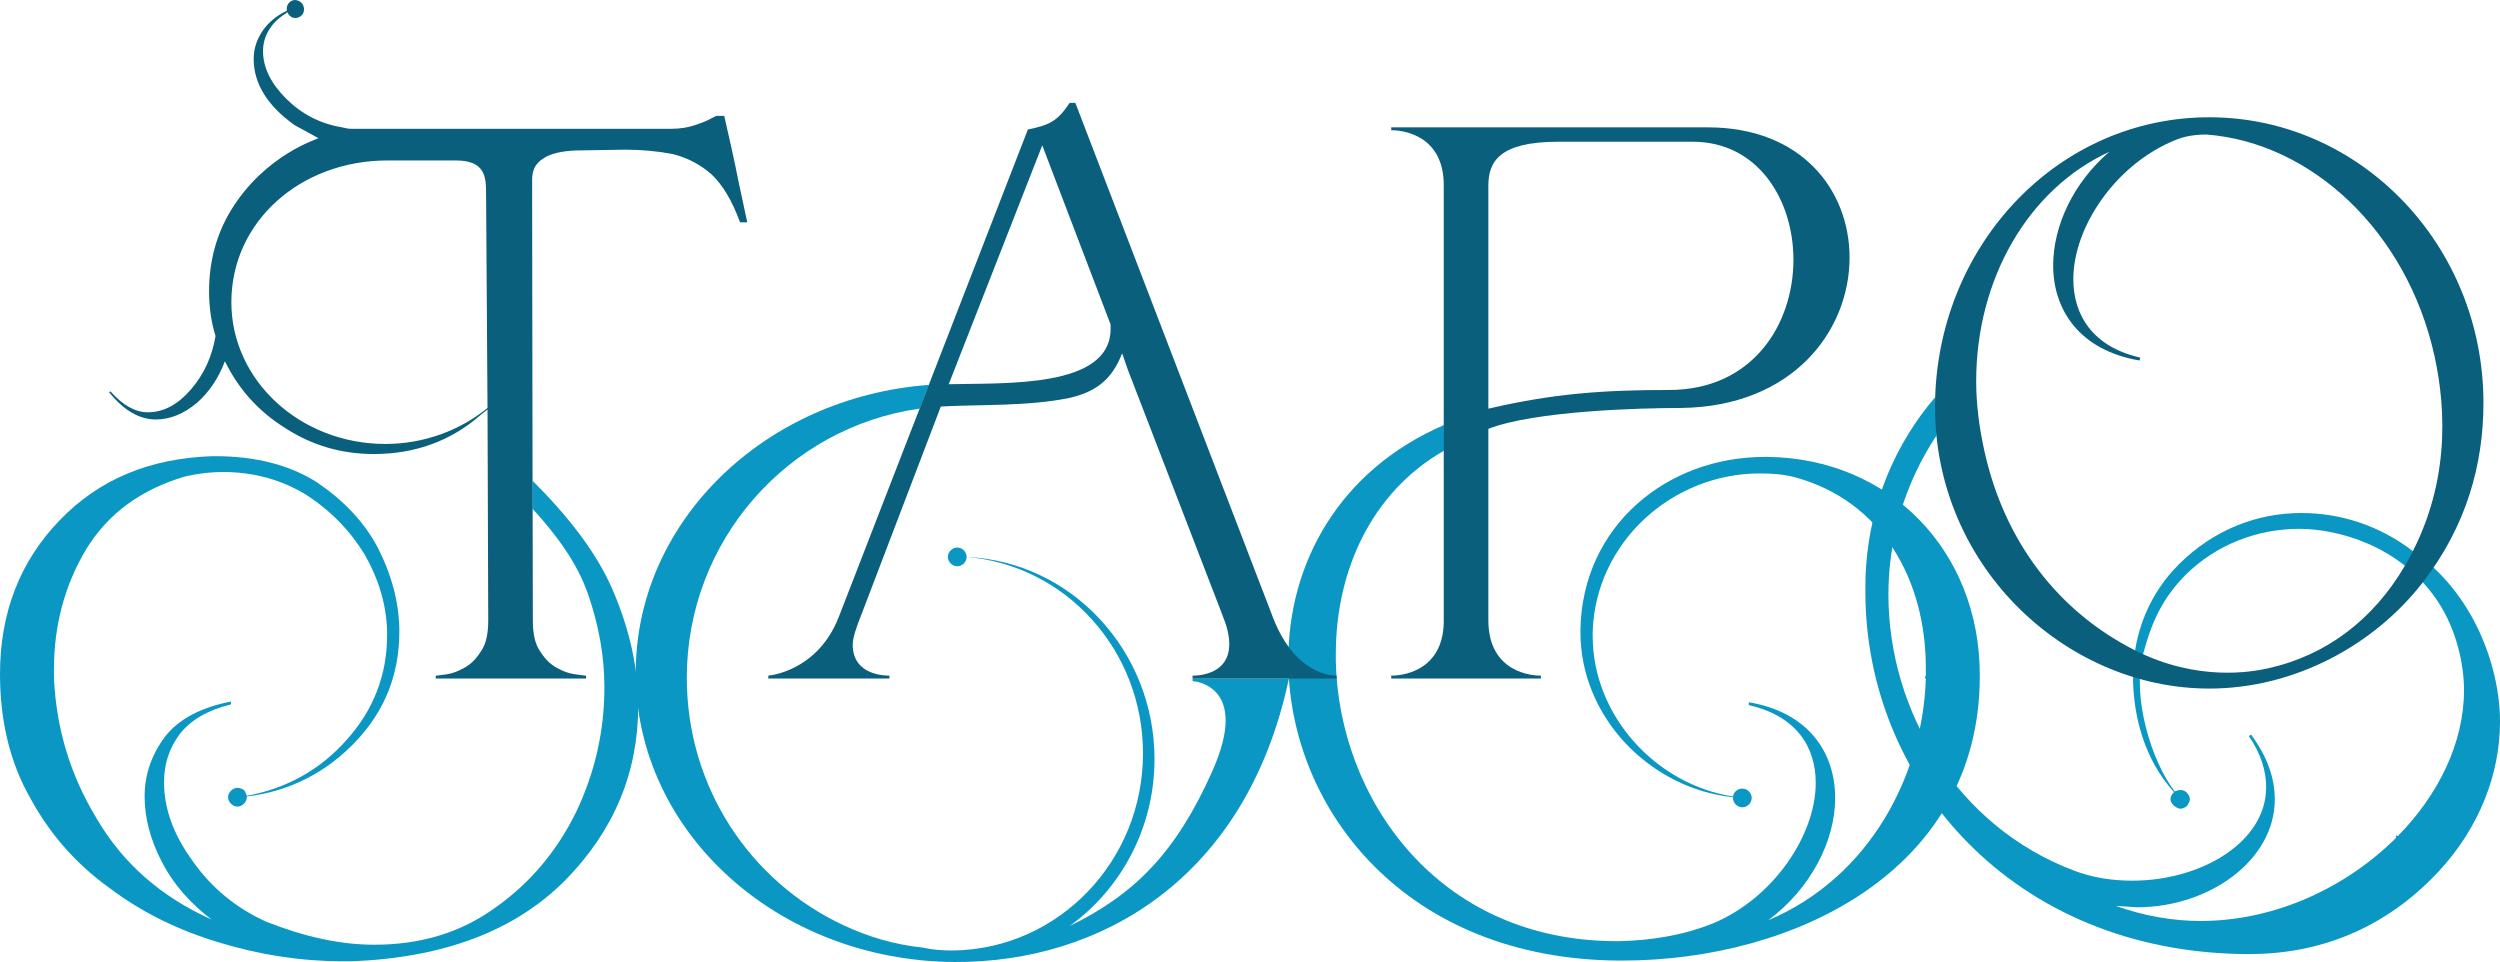
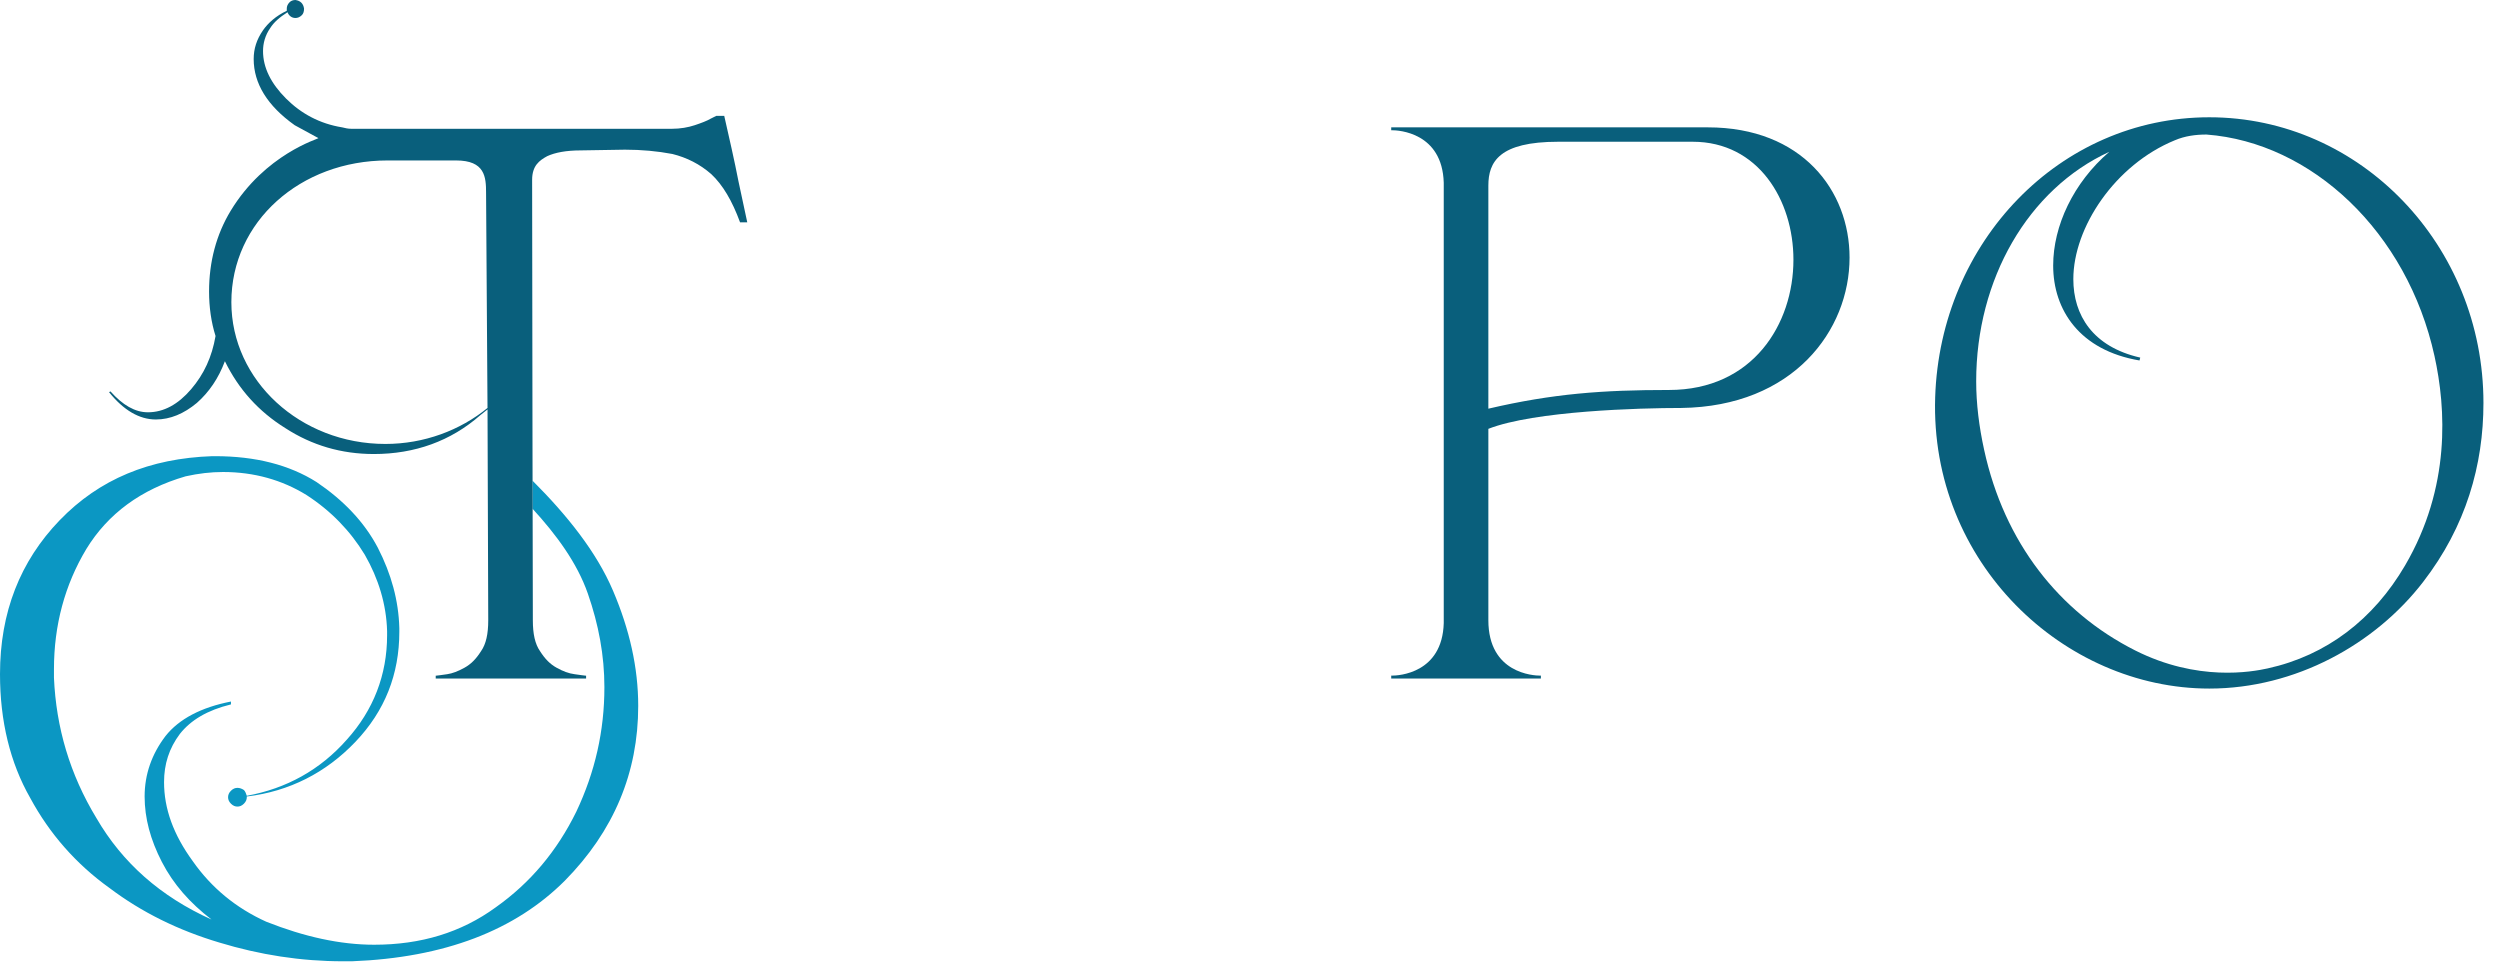
<svg xmlns="http://www.w3.org/2000/svg" id="Layer_2" viewBox="0 0 771.35 296.815">
  <defs>
    <style>.cls-1{fill:#0b97c3;}.cls-1,.cls-2{stroke-width:0px;}.cls-2{fill:#095f7c;}</style>
  </defs>
  <g id="_9">
    <g id="Logo">
      <g id="Decor">
-         <path class="cls-1" d="M744.487,170.053c-10.393-7.972-22.423-11.767-34.41-11.767-13.542,0-26.985,5.001-37.962,15.984-8.227,8.232-14.269,20.523-13.986,35.521.216,11.427,3.487,24.514,12.654,34.631l-.223.223c-.443.443-.887,1.109-.887,1.998,0,.666.443,1.332,1.109,1.998.666.443,1.332.888,1.998.888.666,0,1.554-.444,1.998-.888.443-.666.888-1.332.888-1.998,0-.889-.444-1.555-1.11-2.221-.443-.443-1.109-.666-1.775-.666-.666,0-1.332.223-1.776.444-7.104-9.103-13.3-29.076-9.768-42.401,2.77-10.451,6.216-17.316,12.876-24.199,9.768-9.768,22.645-14.43,35.298-14.43,11.544,0,31.001,4.917,42.624,22.2,5.844,8.689,8.214,19.592,8.214,27.528,0,16.428-7.991,32.412-20.424,45.066l-.444-.223-.222.444.222.222c-15.318,15.318-37.296,25.752-60.384,25.752-8.658,0-17.538-1.554-26.196-4.662l6.438.444c22.644,0,42.624-14.651,42.624-33.3,0-6.438-2.221-13.098-7.326-19.98l-.666.444c3.773,5.55,5.328,10.878,5.328,15.762,0,17.095-20.202,28.86-41.292,28.86-5.994,0-12.21-.889-17.981-3.107-35.965-13.543-57.277-49.063-57.277-85.248,0-16.873,4.885-33.967,14.875-49.063l-.404-11.807c-12.21,14.207-20.02,32.454-21.352,52.211-.223,2.664-.223,5.328-.223,7.992,0,57.941,45.288,111.221,117.66,111.666h.889c21.09,0,41.514-7.549,58.164-25.309,12.653-13.542,19.092-30.191,19.092-46.398,0-17.094-8.264-39.926-26.862-52.613Z" />
-         <path class="cls-1" d="M545.353,140.971h-.888c-30.192,0-56.166,21.312-56.832,53.058v1.11c0,26.195,21.533,48.174,47.064,50.838v.222c0,1.554,1.332,2.886,2.885,2.886,1.555,0,2.887-1.332,2.887-2.886,0-1.554-1.332-2.886-2.887-2.886-1.553,0-2.663,1.109-2.885,2.441-23.977-3.773-43.291-25.086-43.291-49.506v-1.332c.889-27.75,24.643-48.84,51.504-48.84,3.553,0,7.104.223,10.656,1.11,27.307,7.325,40.627,31.968,40.627,58.829v2.664h-.223s0,.666,0,.666h.223c-.889,29.527-17.095,61.272-48.619,74.593,13.099-9.769,20.646-24.42,20.646-37.74,0-13.985-8.214-26.418-26.641-29.526v.889c14.652,3.33,20.646,12.876,20.646,23.976,0,16.206-13.098,35.521-31.523,43.29-9.324,3.774-19.092,5.328-29.082,5.551h-.889c-55.277,0-85.691-44.179-86.58-86.358v-2.22c0-25.531,10.879-49.951,33.522-62.826l-.081-7.869c-32.412,13.986-48.094,42.722-48.094,72.47v1.332c.666,44.844,36.187,91.242,102.343,91.465h.666c53.058,0,110.334-27.75,110.334-87.691v-.443c0-38.184-27.75-66.822-65.49-67.266Z" />
-         <path class="cls-1" d="M367.958,209.346v.82c.577,0,17.777,1.331,6.203,27.508-11.288,25.53-24.312,38.401-44.147,48.041,15.762-11.322,26.195-30.192,26.195-51.504,0-33.456-25.65-60.937-57.971-62.37,0-.004.001-.008.001-.013,0-1.554-1.332-2.886-2.886-2.886-1.554,0-2.886,1.332-2.886,2.886,0,1.555,1.332,2.887,2.886,2.887s2.872-1.321,2.884-2.867c30.544,2.537,54.42,28.686,54.42,60.586,0,33.3-25.974,60.161-58.164,60.827h-.888c-2.887,0-5.994-.221-8.881-.887-8.657-.889-16.871-3.33-24.42-6.883-28.638-13.32-48.396-42.402-48.396-76.367,0-42.181,31.08-77.257,71.706-83.029l.159-.016,2.84-7.314-.113.004c-50.616,3.774-90.354,42.18-90.354,88.8,0,49.284,43.963,89.021,98.568,89.244,44.533.182,89.844-25.392,102.97-87.469h-29.727Z" />
        <path class="cls-1" d="M189.144,182.264c-5.105-11.987-14.186-23.31-24.842-33.965v8.657c7.326,7.992,13.743,16.65,17.073,26.196,3.33,9.546,5.106,19.092,5.106,28.859,0,13.543-2.886,26.197-8.658,38.406-5.994,12.211-14.208,21.979-24.864,29.526-10.656,7.771-23.088,11.544-37.518,11.544-10.434,0-21.534-2.441-33.301-7.104-9.323-4.219-16.871-10.435-22.644-18.648-5.994-8.214-8.88-16.206-8.88-24.42,0-5.551,1.554-10.434,4.884-14.874,3.33-4.218,8.437-7.326,15.763-9.103v-.888c-9.103,1.776-15.984,5.328-20.203,10.656-4.217,5.55-6.438,11.767-6.438,18.647,0,6.66,1.775,13.32,5.328,20.203,3.552,6.881,8.658,12.653,15.318,17.76-15.762-7.104-27.528-17.539-35.521-31.303-8.214-13.541-12.433-27.972-13.098-43.289v-2.664c0-13.543,3.329-25.975,9.989-37.074,6.66-10.879,16.873-18.426,30.637-22.422,3.996-.889,7.77-1.332,11.544-1.332,9.546,0,18.204,2.441,25.752,7.104,7.548,4.884,13.542,11.1,17.981,18.426,4.219,7.326,6.66,15.318,6.883,23.532v1.332c0,12.21-4.219,23.088-12.432,32.19-8.215,9.324-18.648,15.096-30.859,17.315-.221-.666-.443-1.332-.887-1.776-.666-.443-1.332-.666-1.998-.666s-1.332.223-1.998.889c-.666.666-.889,1.332-.889,1.998,0,.666.223,1.332.889,1.998s1.332.888,1.998.888c.666,0,1.332-.222,1.998-.888.666-.666.887-1.332.887-1.998v-.223c13.099-1.554,24.421-7.326,33.522-16.871,9.103-9.547,13.542-20.869,13.542-33.967v-1.109c-.222-8.437-2.441-16.65-6.66-24.864-4.218-7.992-10.656-14.651-18.869-20.202-8.437-5.328-18.871-7.992-31.303-7.992h-.888c-19.313.666-34.854,7.104-47.063,19.758C6.216,173.162,0,188.924,0,208.016c0,14.431,3.108,27.307,9.324,38.185,5.994,11.101,14.208,20.425,24.42,27.75,9.99,7.548,21.312,13.099,33.966,16.872,12.432,3.773,25.086,5.771,38.184,5.771h2.664c28.639-1.109,50.395-9.545,65.713-24.863,15.096-15.318,22.644-33.301,22.644-53.946,0-11.767-2.664-23.532-7.771-35.521Z" />
      </g>
      <g id="Taro">
        <g id="Taro-2">
          <path class="cls-2" d="M766.243,124.32c0-48.618-37.962-88.135-84.582-88.135-46.177,0-83.023,38.44-84.582,86.359-1.662,51.064,39.693,89.909,84.582,89.909,26.64,0,51.193-13.734,65.935-32.856,13.306-17.223,18.647-36.186,18.647-55.277ZM742.045,174.492c-9.704,16.583-24.197,27.75-42.402,31.746-4.851,1.065-21.602,4.153-40.848-5.55-23.425-11.811-40.404-33.3-46.619-61.938-1.555-7.104-2.443-14.207-2.443-21.09,0-31.523,15.984-59.273,41.07-70.818-11.1,9.547-17.315,22.867-17.315,35.076,0,13.764,8.214,26.196,26.64,29.305l.223-.889c-14.652-3.33-20.646-13.098-20.646-24.197,0-15.984,12.876-35.299,31.302-42.847,3.108-1.332,6.438-1.776,9.769-1.776,32.412,2.442,61.938,29.971,70.373,68.377,3.535,16.094,5.073,40.378-9.102,64.602Z" />
          <path class="cls-2" d="M526.927,39.295h-97.681s0,.887,0,.887h.223c1.998,0,15.54.666,15.984,16.207v135.863c-.444,15.541-13.986,16.207-15.984,16.207h-.223s0,.887,0,.887h46.177s0-.887,0-.887h-.222c-1.998,0-15.984-.666-15.984-17.095v-59.052c14.208-5.551,46.842-6.437,59.496-6.437,34.632-.445,51.947-23.977,51.947-46.398,0-20.646-14.651-40.182-43.733-40.182ZM514.939,120.324c-20.424,0-35.741,1.109-55.722,5.771V57.276c0-7.326,3.33-13.542,21.533-13.542h41.515c20.202,0,31.08,17.982,31.08,36.408,0,19.758-12.433,40.182-38.406,40.182Z" />
-           <path class="cls-2" d="M367.958,208.459v.887s44.463,0,44.463,0l-.068-.887c-1.332,0-12.648-.223-19.53-17.762-1.084-2.836-2.169-5.665-3.253-8.5l-.013.007c-21.693-56.527-45.705-119.043-57.767-150.458h-1.775c-3.774,5.771-6.438,6.883-12.877,8.215l-58.386,150.516c-6.659,16.871-21.699,17.982-21.699,17.982v.887s37.363,0,37.363,0v-.887c-.666,0-11.322.221-11.322-9.548,0-2.22,1.276-5.771,2.608-9.101l24.576-64.381c11.766-.666,26.861,0,39.738-2.664,7.547-1.775,12.875-5.105,16.205-13.764l1.776,5.106,28.725,74.501.785,2.088c1.331,3.33,1.775,5.994,1.775,7.992,0,9.99-10.656,9.77-11.322,9.77ZM342.667,101.454c0,18.427-32.634,16.65-49.95,17.095l28.86-73.705,21.09,55.278v1.332Z" />
          <path class="cls-2" d="M227.893,56.166c-1.332-6.882-2.886-13.542-4.439-20.424h-2.441s-1.777.889-1.777.889c-1.109.666-2.885,1.332-4.883,1.998-1.998.666-4.44,1.109-7.104,1.109h-98.79c-1.109,0-1.998-.223-2.887-.443-6.881-1.111-12.653-4.219-17.315-8.881-4.662-4.662-7.104-9.546-7.104-14.652,0-2.441.666-4.883,2.221-7.104,1.109-1.775,2.886-3.33,5.328-4.884.443,1.11,1.332,1.776,2.441,1.776.666,0,1.332-.223,1.998-.889.444-.443.666-1.109.666-1.998-.222-1.554-1.109-2.441-2.664-2.664-.666,0-1.332.223-1.775.666-.666.666-.889,1.332-.889,1.998v.666c-3.33,1.555-5.771,3.773-7.326,5.994-1.998,2.887-2.885,5.771-2.885,8.88,0,7.548,4.217,14.431,12.653,20.425l7.326,3.995c0,.229-16.48,4.93-27.084,22.423-4.44,7.325-6.66,15.762-6.66,24.863,0,4.885.666,9.546,1.998,13.764-1.11,6.438-3.552,11.767-7.548,16.428-3.996,4.662-8.436,7.104-13.32,7.104-3.996,0-7.77-2.22-11.544-6.438l-.444.223c4.44,5.551,9.324,8.436,14.43,8.436,4.44,0,8.658-1.775,12.654-5.105,3.774-3.33,6.66-7.548,8.658-12.876,4.219,8.657,10.434,15.54,18.648,20.646,8.214,5.328,17.316,7.992,27.306,7.992,12.654,0,23.754-3.996,32.856-11.988l2.22-1.775.222,65.046c0,4.218-.666,7.326-2.22,9.546-1.554,2.442-3.108,3.996-5.106,5.105-1.998,1.111-3.773,1.777-5.328,1.998-1.775.223-2.885.445-3.33.445h-.221s0,.887,0,.887h46.397s0-.887,0-.887h-.222c-.444,0-1.555-.223-3.33-.445-1.776-.221-3.553-.887-5.551-1.998-1.998-1.109-3.552-2.663-5.105-5.105-1.555-2.22-2.221-5.328-2.221-9.546,0,0-.221-104.784-.221-135.864,0-4.388,2.219-5.994,4.661-7.326,2.442-1.109,5.772-1.775,10.435-1.775l13.541-.223c5.106,0,9.99.444,14.652,1.332,4.44,1.11,8.436,3.108,11.988,6.217,3.552,3.33,6.437,8.214,8.88,14.873h2.22s-2.664-12.432-2.664-12.432ZM118.891,136.975c-26.195,0-47.508-19.536-47.508-43.734,0-24.863,21.313-43.734,48.174-43.734h21.153c8.933,0,9.261,5.106,9.261,9.99l.444,66.379c-8.437,6.881-19.536,11.1-31.524,11.1Z" />
        </g>
      </g>
    </g>
  </g>
</svg>